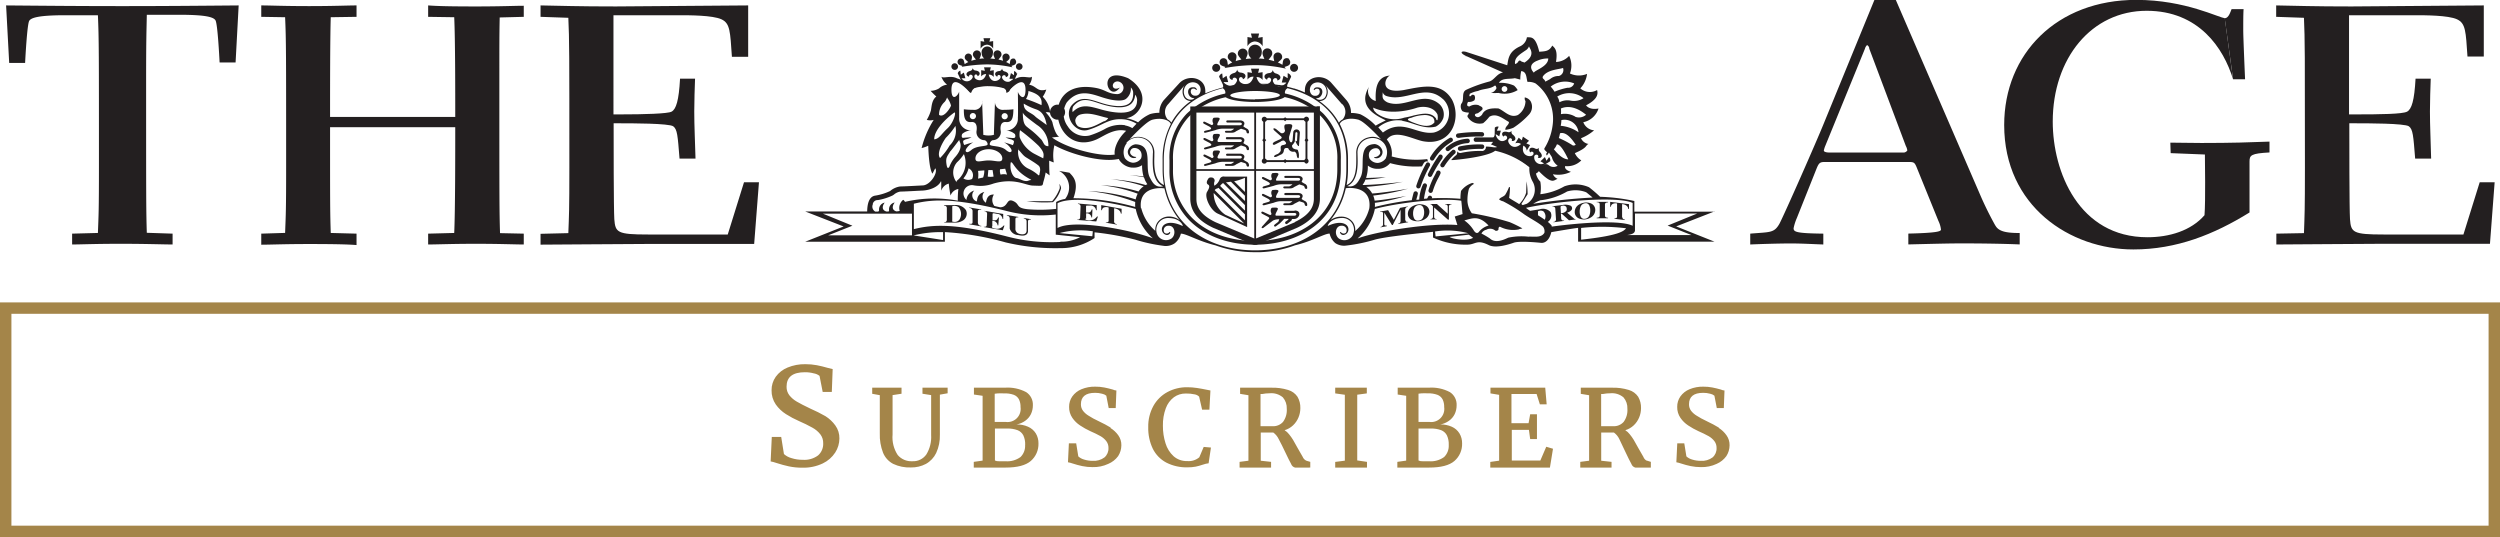
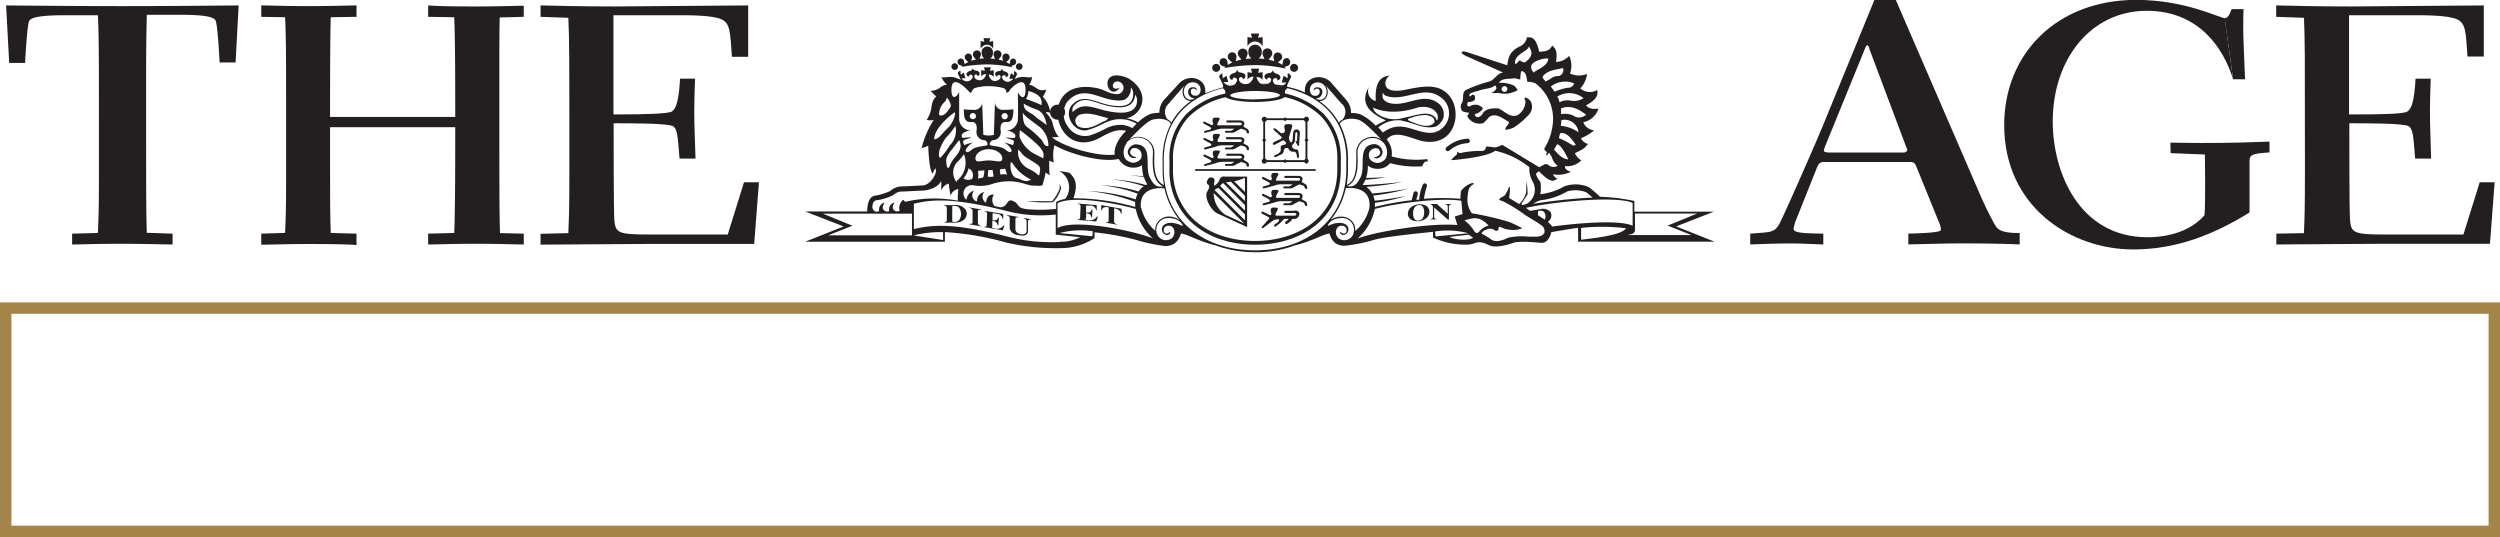
<svg xmlns="http://www.w3.org/2000/svg" id="Layer_3" data-name="Layer 3" viewBox="0 0 438.17 94.13">
  <defs>
    <style>.cls-1,.cls-4{fill:none}.cls-2,.cls-3{fill:#231f20}.cls-3{fill-rule:evenodd}.cls-4{stroke:#a48549;stroke-miterlimit:10;stroke-width:2px}.cls-5{clip-path:url(#clip-path)}.cls-6{fill:#a48549}</style>
    <clipPath id="clip-path" transform="translate(-18.03 -17.05)">
-       <path class="cls-1" d="M164.44 91.62a3.75 3.75 0 0 1 .71 2.29 4.57 4.57 0 0 1-.73 2.45 5.34 5.34 0 0 1-2.2 1.92 7.85 7.85 0 0 1-3.57.74 11 11 0 0 1-2.35-.23q-1.06-.23-2.2-.6a6.5 6.5 0 0 0-1-.27l.2-4.29h1.65l.48 3a3.2 3.2 0 0 0 1.31.71 6.32 6.32 0 0 0 2 .3 4 4 0 0 0 2.67-.77 2.67 2.67 0 0 0 .9-2.14 2.45 2.45 0 0 0-.49-1.54 4.47 4.47 0 0 0-1.41-1.19 25.07 25.07 0 0 0-2.32-1.14 16.74 16.74 0 0 1-2.31-1.23 6.34 6.34 0 0 1-1.78-1.69 4.23 4.23 0 0 1-.74-2.49 4 4 0 0 1 .73-2.36 4.77 4.77 0 0 1 2.07-1.62 7.79 7.79 0 0 1 3.13-.59 10.41 10.41 0 0 1 2 .18q.93.18 1.93.47a8.3 8.3 0 0 0 .85.21l-.15 4h-1.6l-.55-2.81a2.17 2.17 0 0 0-1-.44 5.82 5.82 0 0 0-1.57-.2q-3.21 0-3.21 2.53a2.37 2.37 0 0 0 .49 1.51 4.59 4.59 0 0 0 1.3 1.11q.81.48 2.39 1.23a27 27 0 0 1 2.65 1.33 6.23 6.23 0 0 1 1.72 1.62zm15.27-5.56l1.52.24v7a5.85 5.85 0 0 1-.84 3.4 2.82 2.82 0 0 1-2.47 1.19 3.12 3.12 0 0 1-2.55-1.09 5.66 5.66 0 0 1-.9-3.6v-6.9l1.57-.24V85h-5.14v1.07l1.33.24V93a8.63 8.63 0 0 0 .57 3.4 3.86 3.86 0 0 0 1.77 1.95 6.66 6.66 0 0 0 3.11.63 5.42 5.42 0 0 0 2.63-.62 4.32 4.32 0 0 0 1.8-1.91 7.12 7.12 0 0 0 .65-3.23v-7l1.36-.24V85h-4.41v1.07zM199.57 93a3.29 3.29 0 0 1 .47 1.77 3.91 3.91 0 0 1-1.34 3.07Q197.36 99 194.27 99h-5.57v-1l1.55-.22V86.42l-1.52-.22V85h5.41a6.92 6.92 0 0 1 3.75.78 2.59 2.59 0 0 1 1.17 2.3 3.54 3.54 0 0 1-.34 1.55 3.11 3.11 0 0 1-1 1.17 3.7 3.7 0 0 1-1.51.64 4.72 4.72 0 0 1 2 .4 3 3 0 0 1 1.36 1.16zm-7.17-2h1.89a2.3 2.3 0 0 0 2.61-2.6 2.94 2.94 0 0 0-.28-1.36 1.72 1.72 0 0 0-.9-.79A4.48 4.48 0 0 0 194 86a10.34 10.34 0 0 0-1.11 0l-.52.06V91zm5.31 4a3.57 3.57 0 0 0-.32-1.64 1.93 1.93 0 0 0-1-.91 4.83 4.83 0 0 0-1.83-.29h-2.15v5.6a1.4 1.4 0 0 0 .7.13h1.12a3.93 3.93 0 0 0 2.67-.74 2.74 2.74 0 0 0 .8-2.08zm15-3a20.82 20.82 0 0 0-2-1.07q-1.23-.58-1.85-1a3.56 3.56 0 0 1-1-.86 1.84 1.84 0 0 1-.38-1.17q0-2 2.49-2a4.53 4.53 0 0 1 1.22.16 1.68 1.68 0 0 1 .74.34l.42 2.17h1.23l.12-3.08q-.25 0-.65-.17-.77-.22-1.49-.36a8 8 0 0 0-1.57-.14 6 6 0 0 0-2.42.45 3.7 3.7 0 0 0-1.6 1.26 3.11 3.11 0 0 0-.56 1.83 3.28 3.28 0 0 0 .57 1.93 4.9 4.9 0 0 0 1.36 1.33 12.93 12.93 0 0 0 1.79 1 19.28 19.28 0 0 1 1.8.88 3.46 3.46 0 0 1 1 .87 1.89 1.89 0 0 1 .38 1.19 2.07 2.07 0 0 1-.7 1.66 3.11 3.11 0 0 1-2.07.6 4.87 4.87 0 0 1-1.52-.23 2.48 2.48 0 0 1-1-.55l-.37-2.29h-1.28l-.16 3.32a5.07 5.07 0 0 1 .8.21q.88.29 1.7.46a8.45 8.45 0 0 0 1.81.18 6.07 6.07 0 0 0 2.76-.57A4.13 4.13 0 0 0 214 97a3.54 3.54 0 0 0 .57-1.9 2.9 2.9 0 0 0-.55-1.77 4.82 4.82 0 0 0-1.36-1.27zm15.52 5.2a2.89 2.89 0 0 1-2.13.66 3.44 3.44 0 0 1-2.38-.85 5.06 5.06 0 0 1-1.41-2.26 9.86 9.86 0 0 1-.46-3.07 8.27 8.27 0 0 1 .51-3.08 4.24 4.24 0 0 1 1.42-1.93 3.47 3.47 0 0 1 2.09-.65 6.58 6.58 0 0 1 1.55.15 1.42 1.42 0 0 1 .78.4l.52 2.28H230l.18-3.36-.5-.1q-1-.21-1.86-.34a11.06 11.06 0 0 0-1.71-.13 7.17 7.17 0 0 0-3.48.85 6.15 6.15 0 0 0-2.45 2.43 7.38 7.38 0 0 0-.9 3.71 8.32 8.32 0 0 0 .8 3.79 5.55 5.55 0 0 0 2.35 2.42 7.74 7.74 0 0 0 3.74.84 7.14 7.14 0 0 0 1.41-.12 9.52 9.52 0 0 0 1.2-.33l.6-.18a2.74 2.74 0 0 1 .48-.08l.41-2.76-1.27-.11zm18.77.6l.68.2v1H245a1 1 0 0 1-.69-.66q-.37-.66-1-2T242.14 94a3 3 0 0 0-.94-1.14H239v4.94l1.81.2v1h-5.52v-1l1.55-.2V86.32l-1.46-.24V85h5.43a9.17 9.17 0 0 1 3 .4 3 3 0 0 1 1.63 1.19 3.77 3.77 0 0 1 .5 2 4.23 4.23 0 0 1-.33 1.63 4 4 0 0 1-.95 1.38 3.66 3.66 0 0 1-1.48.85 2.93 2.93 0 0 1 .78.71 8.82 8.82 0 0 1 .71 1q.32.55.79 1.41.55 1 .89 1.55a1.25 1.25 0 0 0 .65.68zm-4.1-6.8a3.46 3.46 0 0 0 .66-2.3 2.87 2.87 0 0 0-.68-2 3.09 3.09 0 0 0-2.33-.72 6.31 6.31 0 0 0-1.3.13h-.29v5.64h2.08a2.3 2.3 0 0 0 1.86-.75zm13-4.77l1.69-.23v-1h-5.54v1l1.69.24v11.55l-1.69.22v1h5.57V98l-1.71-.25v-11.5zM273.82 93a3.29 3.29 0 0 1 .47 1.77 3.91 3.91 0 0 1-1.34 3.07Q271.61 99 268.51 99h-5.57v-1l1.55-.22V86.42L263 86.2V85h5.41a6.92 6.92 0 0 1 3.75.78 2.59 2.59 0 0 1 1.17 2.3 3.54 3.54 0 0 1-.34 1.55 3.1 3.1 0 0 1-1 1.17 3.7 3.7 0 0 1-1.51.64 4.72 4.72 0 0 1 2 .4 3 3 0 0 1 1.34 1.16zm-7.17-2h1.89a2.3 2.3 0 0 0 2.61-2.6 2.94 2.94 0 0 0-.28-1.36 1.72 1.72 0 0 0-.9-.79 4.48 4.48 0 0 0-1.69-.26 10.34 10.34 0 0 0-1.11 0l-.52.06V91zm5.3 4a3.57 3.57 0 0 0-.32-1.64 1.93 1.93 0 0 0-1-.91 4.83 4.83 0 0 0-1.83-.29h-2.15v5.6a1.4 1.4 0 0 0 .7.13h1.12a3.93 3.93 0 0 0 2.67-.74 2.74 2.74 0 0 0 .81-2.08zM288 97.77h-5v-5.38h3l.22 1.61h1.19v-4.34h-1.19l-.28 1.56h-3v-5.11h4.41l.57 1.81h1.19l-.25-2.92h-9.6v1l1.52.25v11.54l-1.55.22v1h10.45l.54-3.31-1.18-.35zm18.64 0l.73.23v1h-2.73a1 1 0 0 1-.69-.66q-.37-.66-1-2T301.84 94a3 3 0 0 0-.94-1.14h-2.23v4.94l1.81.2v1H295v-1l1.55-.2V86.32l-1.46-.24V85h5.43a9.17 9.17 0 0 1 3 .4 3 3 0 0 1 1.63 1.19 3.77 3.77 0 0 1 .5 2 4.23 4.23 0 0 1-.33 1.63 4 4 0 0 1-.95 1.38 3.66 3.66 0 0 1-1.48.85 2.93 2.93 0 0 1 .78.71 8.82 8.82 0 0 1 .71 1q.32.55.79 1.41.55 1 .89 1.55a1.25 1.25 0 0 0 .59.68zM302.6 91a3.46 3.46 0 0 0 .66-2.3 2.87 2.87 0 0 0-.68-2 3.09 3.09 0 0 0-2.33-.72 6.31 6.31 0 0 0-1.3.13h-.29v5.64h2.08a2.3 2.3 0 0 0 1.86-.75zm16.69 1a20.88 20.88 0 0 0-2-1.07q-1.22-.58-1.85-1a3.56 3.56 0 0 1-1-.86 1.84 1.84 0 0 1-.38-1.17q0-2 2.49-2a4.53 4.53 0 0 1 1.22.16 1.67 1.67 0 0 1 .74.34l.42 2.17h1.23l.12-3.08q-.25 0-.65-.17-.77-.22-1.49-.36a8 8 0 0 0-1.57-.14 6 6 0 0 0-2.42.45 3.7 3.7 0 0 0-1.6 1.26 3.1 3.1 0 0 0-.56 1.83 3.28 3.28 0 0 0 .57 1.93 4.9 4.9 0 0 0 1.36 1.33 12.93 12.93 0 0 0 1.79 1 19.3 19.3 0 0 1 1.8.88 3.46 3.46 0 0 1 1 .87 1.9 1.9 0 0 1 .38 1.19 2.07 2.07 0 0 1-.7 1.66 3.1 3.1 0 0 1-2.07.6 4.87 4.87 0 0 1-1.52-.23 2.48 2.48 0 0 1-1-.55l-.37-2.29H312l-.16 3.32a5.06 5.06 0 0 1 .8.21q.88.29 1.7.46a8.46 8.46 0 0 0 1.81.18 6.07 6.07 0 0 0 2.76-.57A4.13 4.13 0 0 0 320.6 97a3.54 3.54 0 0 0 .57-1.9 2.9 2.9 0 0 0-.55-1.77 4.82 4.82 0 0 0-1.33-1.27z" />
-     </clipPath>
+       </clipPath>
  </defs>
  <title>AGE_Subscriber_Logo_Gold</title>
  <path class="cls-2" d="M256.85 9.84h-.01m.02 0l.31.11-.31-.14zm-32.02 7.11a13.27 13.27 0 0 1 6.7 3.44 10.48 10.48 0 0 1 2.85 7.64v1.63c0 8.69-7.23 12.57-14.4 12.57-4.58 0-8.54-1.47-11.15-4.13a11.78 11.78 0 0 1-3.25-8.44v-1.63a10.5 10.5 0 0 1 2.85-7.64 13.39 13.39 0 0 1 6.83-3.44l-.13-.63a14 14 0 0 0-7.17 3.63 11.11 11.11 0 0 0-3 8.09v1.63a12.38 12.38 0 0 0 3.43 8.89c2.73 2.79 6.85 4.33 11.6 4.33 7.49 0 15-4.09 15-13.21v-1.65a11.11 11.11 0 0 0-3.03-8.08 14 14 0 0 0-7-3.62l-.14.63zm1.96-4.36a.7.7 0 1 0-.69-.7.69.69 0 0 0 .69.7zm-.83-2.24a.7.7 0 0 0-1 .11 1.54 1.54 0 0 0-.12.35l-.08.55a5.3 5.3 0 0 0-.8-.41l.45-.39a1.68 1.68 0 0 0 .26-.32.8.8 0 0 0-.46-1 .77.77 0 0 0-1 .52 1.57 1.57 0 0 0 0 .42l.12.55a9.63 9.63 0 0 0-1-.26l.4-.51a1.56 1.56 0 0 0 .22-.4.86.86 0 1 0-1.69-.26 1.8 1.8 0 0 0 .09.45l.24.59a9.76 9.76 0 0 0-1-.09 1.3 1.3 0 0 0 .54-1.05 1.18 1.18 0 1 0-2.33 0 1.3 1.3 0 0 0 .53 1.05 9 9 0 0 0-1 .1l.24-.6a1.57 1.57 0 0 0 .09-.45.86.86 0 0 0-1-.77.88.88 0 0 0-.71 1 1.7 1.7 0 0 0 .21.4l.41.51a8.1 8.1 0 0 0-1 .27l.12-.56a1.57 1.57 0 0 0 0-.42.77.77 0 0 0-1-.52.79.79 0 0 0-.47 1 1.38 1.38 0 0 0 .25.32l.49.42a4.53 4.53 0 0 0-.76.43l-.09-.56a1.44 1.44 0 0 0-.13-.35.7.7 0 0 0-1-.11.73.73 0 0 0-.06 1 1.41 1.41 0 0 0 .32.19l.53.19a1.66 1.66 0 0 0-.16.19 32.06 32.06 0 0 1 5.37-.52 25.37 25.37 0 0 1 5.37.62 2.38 2.38 0 0 0-.23-.29l.52-.18a1.42 1.42 0 0 0 .32-.19.73.73 0 0 0-.07-1zm-12.8 2.24a.7.7 0 1 1 .69-.7.69.69 0 0 1-.69.7z" />
  <path class="cls-2" d="M219.97 7.27a1.61 1.61 0 0 1 1.33.85V6.49l-.79.13.17-.74h-1.43l.18.74-.79-.13v1.62a1.6 1.6 0 0 1 1.32-.85zm0 10.16c-2.4 0-4.34-.32-4.34-.71s1.96-.77 4.34-.77 4.35.33 4.35.73-1.95.71-4.35.71zm6.32-4a.83.83 0 0 0-.6-.6v.88l-.72-.43-.32 1.18h.81c-.16.37-1.64 1.32-2.29-.07a.45.45 0 0 1 .4-.7.33.33 0 0 1 .3.41c.7-.12.84-.92-.23-1.22a.71.71 0 0 1-.55-.65.64.64 0 0 1-.59.57c-1.11.11-1.08.93-.4 1.17a.33.33 0 0 1 .34-.37c.18 0 .53.28.23.74s-1.85 1.15-2.45-.82a1.12 1.12 0 0 1 1.07.51v-1.38l-.78.12.18-.74h-1.43l.18.74-.79-.12v1.3a1.14 1.14 0 0 1 1.06-.51c-.61 2-2.2 1.24-2.45.82s0-.78.23-.74a.33.33 0 0 1 .34.37c.66-.24.7-1.07-.41-1.17a.64.64 0 0 1-.59-.57.71.71 0 0 1-.55.65c-1.08.3-.93 1.1-.24 1.22a.33.33 0 0 1 .3-.41.45.45 0 0 1 .4.7c-.65 1.39-2.13.44-2.29.07h.81l-.29-1.1-.66.45-.09-.85a.77.77 0 0 0-.55.57l.56 1.16a1.14 1.14 0 0 1 .11.87.89.89 0 0 1 .29 1.24c0 .64 2.39 1.15 5.35 1.15 3 0 5.36-.52 5.36-1.15a.89.89 0 0 1 .29-1.24 1.13 1.13 0 0 1 .11-.87l.56-1.16zm-47.67-1.18a.58.58 0 1 0-.56-.58.57.57 0 0 0 .56.58zm-.65-1.86a.58.58 0 0 0-.83.09 1.13 1.13 0 0 0-.1.29l-.07.46a4 4 0 0 0-.63-.36l.37-.32a1.31 1.31 0 0 0 .21-.27.67.67 0 0 0-.39-.86.64.64 0 0 0-.82.43 1 1 0 0 0 0 .34l.09.46c-.25-.08-.52-.15-.8-.22l.34-.42a1.21 1.21 0 0 0 .18-.33.72.72 0 0 0-.59-.85.71.71 0 0 0-.81.64 1.4 1.4 0 0 0 .08.37l.19.49c-.27 0-.55-.07-.83-.08a1.05 1.05 0 0 0 .45-.86 1 1 0 1 0-1.94 0 1.06 1.06 0 0 0 .45.86c-.3 0-.58 0-.85.09l.19-.49a1.23 1.23 0 0 0 .07-.37.71.71 0 0 0-.81-.64.72.72 0 0 0-.59.85 1.46 1.46 0 0 0 .18.33l.34.42a6.46 6.46 0 0 0-.81.22l.1-.47a1.24 1.24 0 0 0 0-.34.64.64 0 0 0-.82-.43.66.66 0 0 0-.39.86 1.22 1.22 0 0 0 .21.27l.37.33a4.08 4.08 0 0 0-.63.36l-.11-.46a1.34 1.34 0 0 0-.1-.29.58.58 0 0 0-.84-.09.6.6 0 0 0-.05.85 1 1 0 0 0 .26.16l.44.15a1.5 1.5 0 0 0-.13.16 26.73 26.73 0 0 1 4.45-.43 21.26 21.26 0 0 1 4.45.51 2.16 2.16 0 0 0-.19-.24l.43-.15a.94.94 0 0 0 .26-.16.6.6 0 0 0-.06-.85zm-10.63 1.86a.58.58 0 1 1 .57-.58.57.57 0 0 1-.57.58z" />
  <path class="cls-2" d="M172.97 7.83a1.33 1.33 0 0 1 1.1.7V7.2l-.66.11.15-.61h-1.19l.15.61-.65-.11v1.34a1.33 1.33 0 0 1 1.1-.7zm5.26 5.12a.68.68 0 0 0-.5-.49v.73l-.54-.38-.27 1h.67a1.09 1.09 0 0 1-1.9-.05.37.37 0 0 1 .33-.58.27.27 0 0 1 .25.34c.58-.1.7-.76-.19-1a.57.57 0 0 1-.45-.54.53.53 0 0 1-.49.47c-.92.09-.89.78-.33 1a.26.26 0 0 1 .28-.31c.15 0 .44.23.19.62s-1.53 1-2-.68a1 1 0 0 1 .89.42v-1.2l-.66.11.15-.61h-1.19l.15.61-.65-.11v1.11a1 1 0 0 1 .88-.42c-.5 1.64-1.82 1-2 .68s0-.65.19-.62a.27.27 0 0 1 .28.31c.55-.2.58-.89-.34-1a.52.52 0 0 1-.49-.47.57.57 0 0 1-.45.54c-.89.25-.78.91-.19 1a.28.28 0 0 1 .25-.34.37.37 0 0 1 .33.58 1.09 1.09 0 0 1-1.9.05h.67l-.27-1-.54.38-.07-.72a.65.65 0 0 0-.46.48l.47 1a.92.92 0 0 1 .09.71 12.13 12.13 0 0 1 1.14 1 1.36 1.36 0 0 0 .68.67c.38-1.34 2-1.16 3-1.16h.93c1.31 0 2.27.27 2.22 1.16.71-.16.54-.58.84-.81s.18-.63.54-.87a.92.92 0 0 1 .09-.71l.47-1zm1.74 22.32a23.06 23.06 0 0 0 4.59.16 5.44 5.44 0 0 0 1.41-2.43 1.47 1.47 0 0 0-.31-.78 2.41 2.41 0 0 1 .08.78 7.13 7.13 0 0 1-1.33 2.26h-4.44zm-13.08 3.33c0 .25 0 .28.26.28a1 1 0 0 0 1.12-.59 1.9 1.9 0 0 0-.22-1.94 1.11 1.11 0 0 0-.89-.25c-.25 0-.26 0-.26.28v2.22zm.41-2.65a2.11 2.11 0 0 1 2 .88 1.42 1.42 0 0 1-.57 1.84 2.53 2.53 0 0 1-1.28.35h-2v-.07a.42.42 0 0 0 .5-.38v-2.14a.42.42 0 0 0-.5-.38v-.1h1.88zm4.11 3.16a.53.53 0 0 0 .57.47v.1l-2.09-.37v-.1c.39.07.57 0 .57-.27v-2a.54.54 0 0 0-.57-.48v-.1l2.08.34v.09c-.39-.07-.57 0-.58.27v2zm23.84-.28a.5.5 0 0 0 .49.45v.09l-1.92-.34v-.08c.31.06.49-.05.49-.27v-2.31a1.27 1.27 0 0 0-.86 0 .57.57 0 0 0-.31.47h-.13v-.89l3.57.64v.85h-.13a.89.89 0 0 0-.31-.58 1.56 1.56 0 0 0-.87-.35v2.3zm-15.07 1.61c0 .81-.7 1-1.71.76a1.61 1.61 0 0 1-1.5-1.15v-1.8a.51.51 0 0 0-.5-.47v-.1l2 .34v.09c-.32-.06-.5.06-.5.29v1.64a.86.86 0 0 0 .56.9c.41.17 1.4.32 1.4-.56v-1.61a.5.5 0 0 0-.49-.47v-.1l1.22.21v.1c-.32-.06-.49.06-.49.3v1.63zm-6.32-.79c0 .22 0 .28.32.34a1.47 1.47 0 0 0 1.72-.46h.15l-.29.83-3.32-.56v-.06c.3.05.48-.06.49-.28l.08-2a.46.46 0 0 0-.46-.44v-.07l3.28.55v.88h-.11a1 1 0 0 0-1-.9l-.5-.1c-.21 0-.25 0-.26.21v1c.67.08.78 0 1-.48h.12l-.11 1.39h-.12a.89.89 0 0 0-.93-.8v1zm16.37-1.4c0 .22 0 .28.32.32a1.56 1.56 0 0 0 1.72-.62h.16l-.29.86-3.32-.26v-.07a.38.38 0 0 0 .49-.32l.08-2a.41.41 0 0 0-.46-.4v-.09l3.29.28v.89h-.12a.94.94 0 0 0-1-.81h-.5c-.21 0-.25 0-.25.23v1c.67 0 .78 0 1-.56h.12l-.06 1.41h-.12a.8.8 0 0 0-.93-.71v1zm78.08-1.24l.27.17a.29.29 0 0 0-.27-.17zm-14.54 1.48l-2.41-2.13v1.68a.36.36 0 0 0 .43.34v.07h-1.08v-.08a.37.37 0 0 0 .44-.34v-1.86l-.18-.22a.37.37 0 0 0-.28-.15v-.05h1.15l1.9 1.71v-1.29a.36.36 0 0 0-.43-.33v-.09h1.08v.09a.36.36 0 0 0-.44.33v2.32h-.18zm-4.8.09a1 1 0 0 0 .5-.57 2.13 2.13 0 0 0 .14-.8 2 2 0 0 0-.14-.78.75.75 0 0 0-.5-.48 1 1 0 0 0-.33 0 1 1 0 0 0-.83.65 2.15 2.15 0 0 0-.14.81 1.93 1.93 0 0 0 .14.78.75.75 0 0 0 .49.47.87.87 0 0 0 .34 0 1 1 0 0 0 .33-.09zm.78-.17a2.64 2.64 0 0 1-1.11.37 2.53 2.53 0 0 1-1.11-.17 1.23 1.23 0 0 1-.78-1.15 1.52 1.52 0 0 1 .78-1.29 2.78 2.78 0 0 1 1.11-.36 2.47 2.47 0 0 1 1.11.16 1.23 1.23 0 0 1 .78 1.15 1.5 1.5 0 0 1-.78 1.28z" />
-   <path class="cls-2" d="M246.35 38.61c0 .22.16.32.45.27v.07l-1.76.32v-.07a.45.45 0 0 0 .44-.43v-2l-1.38 2.67h-.13l-1.35-2.18v2c0 .22.16.32.44.27v.12l-1.09.2v-.08a.46.46 0 0 0 .43-.43v-1.9c0-.3-.15-.33-.5-.27v-.09l1.39-.25 1 1.7 1.09-2.1 1.36-.25v.08a.46.46 0 0 0-.45.43v1.91zm34.95-.81c0 .22.17.36.54.36v.09h-2v-.09c.36 0 .54-.14.54-.36v-2c0-.22-.17-.36-.54-.36v-.06h2v.09c-.36 0-.54.14-.54.36v2zm-7.73-.45a1.14 1.14 0 0 0 1-.45.87.87 0 0 0-.07-.66.73.73 0 0 0-.76-.16.24.24 0 0 0-.23.2l.07 1.07zm.16.11h-.15l.05.88a.37.37 0 0 0 .5.29v.09l-1.86.24v-.07a.43.43 0 0 0 .45-.41l-.13-1.95a.37.37 0 0 0-.49-.3v-.08l1.8-.23a2.43 2.43 0 0 1 1.35.12.51.51 0 0 1 .19.76 1.43 1.43 0 0 1-.78.47l1.17 1a.29.29 0 0 0 .3.11v.09l-1.14.14-1.27-1.16zm4.39.79a1 1 0 0 0 .47-.56 2.27 2.27 0 0 0 .13-.81 2.07 2.07 0 0 0-.13-.78.75.75 0 0 0-.47-.47.7.7 0 0 0-.32 0 .87.87 0 0 0-.32.09.94.94 0 0 0-.47.56 2.14 2.14 0 0 0-.14.81 2 2 0 0 0 .14.78.73.73 0 0 0 .47.47.79.79 0 0 0 .32 0 .93.93 0 0 0 .32-.09zm.74-.16a2.52 2.52 0 0 1-1.06.37 2.33 2.33 0 0 1-1.06-.17 1.22 1.22 0 0 1-.74-1.14 1.52 1.52 0 0 1 .74-1.29 2.55 2.55 0 0 1 1.06-.36 2.23 2.23 0 0 1 1.06.16 1.23 1.23 0 0 1 .74 1.15 1.52 1.52 0 0 1-.74 1.28zm5.48-.02a.44.44 0 0 0 .45.41v.09l-1.82-.22v-.09c.28 0 .45-.08.45-.3v-2.3a1.14 1.14 0 0 0-.8.1.64.64 0 0 0-.29.48h-.12v-.86l3.3.4v.85h-.12a.84.84 0 0 0-.29-.56 1.3 1.3 0 0 0-.8-.29v2.29zm-22.72-13.86a.81.81 0 0 1-.33 1.08 27.39 27.39 0 0 1 4.26 2.19 28.07 28.07 0 0 1 3.89 2.83.78.78 0 0 1 .78-.81 1 1 0 0 1 .47-.61l1-.62a.77.77 0 0 0-.19-.74l-.44.65-.29-.65-.78.74.63.37a1.18 1.18 0 0 1-1.72-1.12.39.39 0 0 1 .62-.34.3.3 0 0 1 0 .45c.59.23 1.05-.31.37-1a.63.63 0 0 1-.12-.75.55.55 0 0 1-.71.15c-.9-.43-1.24.21-.84.71a.28.28 0 0 1 .42-.11c.16.05.28.45-.15.67s-1.93 0-1.5-1.77a1 1 0 0 1 .59.89l.6-1-.66-.28.47-.47-1.07-.72-.2.64-.54-.46-.6 1a1 1 0 0 1 1 .11c-1.35 1.22-2.24-.09-2.24-.53s.38-.57.5-.45a.29.29 0 0 1 .1.44c.62.13 1-.49.22-1.09a.58.58 0 0 1-.2-.71.61.61 0 0 1-.71.24c-1-.28-1.21.4-.73.82a.29.29 0 0 1 .41-.17.4.4 0 0 1 0 .72c-1.13.76-1.82-.66-1.77-1l.61.39.28-1h-.7l.32-.69a.67.67 0 0 0-.68.17l-.02 1.11a1 1 0 0 1-.31.72zm-12.65 8.55a21.31 21.31 0 0 1 1.63-3.69.4.4 0 0 0-.12-.54.37.37 0 0 0-.53.12 21.77 21.77 0 0 0-1.7 3.85.383.383 0 1 0 .72.26zm2.37-4.81a8.92 8.92 0 0 1 3.08-3.08.39.39 0 0 0 .19-.52.38.38 0 0 0-.5-.19 9.52 9.52 0 0 0-3.44 3.41.4.4 0 0 0 .15.53.38.38 0 0 0 .52-.15zm4.33-3.78a23.85 23.85 0 0 1 4.06-.23.39.39 0 0 0 0-.78 24.94 24.94 0 0 0-4.2.23.39.39 0 0 0-.34.43.39.39 0 0 0 .43.34zm-3.51 3.04v.07a21.08 21.08 0 0 0-1.88 3.21.39.39 0 0 0 .22.5.38.38 0 0 0 .49-.22 20.71 20.71 0 0 1 1.8-3v-.07a.4.4 0 0 0-.1-.55.38.38 0 0 0-.53.1z" />
  <path class="cls-2" d="M253.97 26.42l.23-.17a5.32 5.32 0 0 1 3.07-1.16.39.39 0 0 0 .34-.43.38.38 0 0 0-.42-.35 6.12 6.12 0 0 0-3.43 1.31l-.22.16a.39.39 0 0 0-.1.54.38.38 0 0 0 .54.1z" />
-   <path class="cls-2" d="M256.03 26.43a16.14 16.14 0 0 1 3.7-.33.38.38 0 0 0 .41-.35.38.38 0 0 0-.34-.43 16.09 16.09 0 0 0-4 .35.4.4 0 0 0-.27.48.39.39 0 0 0 .47.27zm-1.55-.06a10.13 10.13 0 0 0-2 2.39.4.4 0 0 0 .17.53.38.38 0 0 0 .51-.17 10.21 10.21 0 0 1 1.81-2.17.39.39 0 0 0 .09-.54.36.36 0 0 0-.53-.09zm-2.73 3.76a6.1 6.1 0 0 1-.32.66 13.22 13.22 0 0 0-1.05 2.52.4.4 0 0 0 .25.49.39.39 0 0 0 .48-.26 12.39 12.39 0 0 1 1-2.38 7.13 7.13 0 0 0 .36-.75.4.4 0 0 0-.23-.5.38.38 0 0 0-.49.23zm-.78 4.7a.39.39 0 0 0-.22-.51.38.38 0 0 0-.49.23c-.05.13-.12.27-.2.44l.92-.16zm7.71-9.96h3.06a.38.38 0 0 0 .38-.39.39.39 0 0 0-.38-.4h-3.06a.39.39 0 0 0-.39.4.39.39 0 0 0 .39.39zm-31.71 14.08l-7 2.91-6.92-2.91c-3-1.44-3.36-3-3.36-4.12v-15.1h20.59V34.8c0 1.08-.35 2.69-3.35 4.12zm3.89-20.29h-22.24V34.8c0 2.17 1.3 3.84 4 5.12l7.14 3h.44l7.14-3c2.68-1.28 4-3 4-5.12V18.63h-.53z" />
-   <path class="cls-2" d="M219.83 19.51V42.4h.32V19.51h-.32z" />
  <path class="cls-2" d="M209.48 29.95h21.12v-.31h-21.12v.31zm12.25-1.72v-7.34l-.16.16h7.4l-.16-.16v7.34l.16-.16h-7.4l.16.16zm7.42 0v-7.5h-7.74v7.67h7.74v-.17z" />
  <path class="cls-2" d="M221.58 21.36a.45.45 0 1 0-.43-.44.44.44 0 0 0 .43.44zm0 7.32a.45.45 0 1 0-.43-.44.44.44 0 0 0 .43.44zm7.39 0a.45.45 0 0 0 0-.89.45.45 0 0 0 0 .89zm0-7.33a.45.45 0 0 0 0-.9.45.45 0 0 0 0 .9zm-3.38-.46l-.35-.36-.36.36.36.36.35-.36zm0 7.34l-.35-.36-.36.36.36.37.35-.37zm-3.66-3.67l-.36-.36-.35.36.35.37.36-.37zm7.41 0l-.35-.36-.35.36.35.37.35-.37zm-3.63 1.39c-.33 0-.56-.1-.69.4a.84.84 0 0 1-.6.78l-.68.33c-.4.16-.72-.05-.08-.37a1.21 1.21 0 0 0 .81-.67c.07-.38-.22-.9.4-1s.73-.32.18-.78a.77.77 0 0 0-.62.2l-1 .51c-.31.15-.64-.22.08-.56l.88-.4c.36-.22.31-.36 0-.59l-1-.89c-.4-.36-.16-.61.33-.24l.77.64a.52.52 0 0 0 .73-.42c-.08-.34-.31-1.12.25-1.11.31 0 1.18-.18 1 .44l-.52 1.7c-.13.82.44 1.48.6.64l.13-1.47a.59.59 0 0 1 1.15.17l-.15 2.16c0 .45-.31 0-.51-.39-.23-.53 0-.37.15-.24l.08-1.44a.18.18 0 1 0-.36 0l-.1 1.45a2.29 2.29 0 0 1-.47.66.53.53 0 0 0 .38.63c.33.19.63 0 .67.38a2.16 2.16 0 0 1 .1 1.2c-.18.18-.29-.12-.35-.46a.7.7 0 0 0-.39-.64.91.91 0 0 1-1.09-.58zm-12.2-4h3.82c.43 0 .45-.47 0-.47h-2.21a.19.19 0 1 1 0-.38h2.23c.43 0 1 .29.64.89-.08.13-.08.2.1.28a2.4 2.4 0 0 0 .45.27.69.69 0 0 1 .37.63c0 .31-.34.28-.44 0a.43.43 0 0 0-.29-.4l-.67-.21-.86.44a1.08 1.08 0 0 1-.71.26h-1c-.33 0-.33-.34 0-.34h.79a1.26 1.26 0 0 0 .57-.37h-2.05a3.77 3.77 0 0 0-1.27.27l-1.64.43c-.35.1-.47-.22-.09-.34l.72-.16c.45-.14.39-.36-.16-.64l-.76-.4c-.31-.14-.17-.52.17-.34l1 .48a.25.25 0 0 0 .37-.33c-.16-.37-.05-.89.23-.89s1.21-.16.88.4c-.11.24-.61.93-.17.95zm0 2.94h3.82c.43 0 .45-.48 0-.48h-2.21a.2.2 0 1 1 0-.38h2.23c.43 0 1 .29.64.89-.08.14-.08.2.1.28a3.19 3.19 0 0 0 .45.26.7.7 0 0 1 .37.64c0 .31-.34.29-.44 0a.44.44 0 0 0-.29-.4l-.67-.21-.86.44a1.11 1.11 0 0 1-.71.26h-1c-.33 0-.33-.35 0-.35h.79a1.24 1.24 0 0 0 .57-.37h-2.05a3.68 3.68 0 0 0-1.27.27l-1.64.43c-.35.09-.47-.22-.09-.34l.76-.22c.45-.14.39-.36-.16-.64l-.76-.4c-.31-.13-.17-.51.17-.34l1 .48a.26.26 0 0 0 .37-.34c-.16-.36-.05-.89.23-.89s1.21-.16.88.4c-.11.25-.61.94-.17 1zm0 2.9h3.82c.43 0 .45-.48 0-.48h-2.21c-.32 0-.3-.38 0-.38h2.23c.43 0 1 .29.64.88-.08.14-.08.2.1.28a2.63 2.63 0 0 0 .45.27.68.68 0 0 1 .37.63c0 .31-.34.29-.44 0a.44.44 0 0 0-.29-.4l-.67-.21-.86.43a1.08 1.08 0 0 1-.71.26h-1c-.33 0-.33-.34 0-.34h.79a1.26 1.26 0 0 0 .57-.37h-2.05a3.78 3.78 0 0 0-1.27.28l-1.64.42c-.35.1-.47-.22-.09-.33l.76-.22c.45-.14.39-.35-.16-.64l-.76-.4c-.31-.14-.17-.52.17-.34l1 .48a.25.25 0 0 0 .37-.34c-.16-.36-.05-.88.23-.88s1.21-.16.88.4c-.11.24-.61.93-.17.95zm10.21 3.88h3.82c.43 0 .45-.48 0-.48h-2.21c-.33 0-.31-.37 0-.37h2.23c.43 0 1 .28.64.88-.08.14-.08.2.1.28a2.49 2.49 0 0 0 .45.26.69.69 0 0 1 .36.64c.05.31-.34.29-.43.05a.45.45 0 0 0-.29-.4l-.67-.21-.86.44a1.11 1.11 0 0 1-.7.26h-1c-.32 0-.33-.35 0-.35h.79a1.28 1.28 0 0 0 .57-.37h-2a3.73 3.73 0 0 0-1.27.27l-1.64.43c-.35.1-.47-.22-.1-.34l.76-.22c.45-.13.39-.36-.16-.64l-.76-.39c-.31-.14-.17-.52.17-.34l1 .48a.26.26 0 0 0 .37-.34c-.16-.36-.06-.88.23-.88s1.21-.16.88.4c-.11.24-.61.93-.18.95zm0 3.01h3.82c.43 0 .45-.48 0-.48h-2.21c-.33 0-.31-.38 0-.38h2.23c.43 0 1 .29.64.89-.08.13-.08.2.1.28a2.57 2.57 0 0 0 .45.26.68.68 0 0 1 .36.63c.05.31-.34.29-.43 0a.45.45 0 0 0-.29-.4l-.67-.21-.86.44a1.08 1.08 0 0 1-.7.26h-1c-.32 0-.33-.34 0-.34h.79a1.35 1.35 0 0 0 .57-.37h-2a3.61 3.61 0 0 0-1.27.27l-1.64.43c-.35.1-.47-.22-.1-.34l.76-.22c.45-.14.39-.36-.16-.64l-.76-.39c-.31-.14-.17-.52.17-.34l1 .48a.25.25 0 0 0 .37-.33c-.16-.37-.06-.89.23-.89s1.21-.15.88.4c-.11.24-.61.94-.18 1zm3.18 2.27h-1.56c-.31 0-.33.38 0 .38h1.53c.45 0 .44.47 0 .47h-3.15c-.43 0 .07-.71.18-1 .33-.55-.59-.4-.88-.4s-.39.52-.23.88-.1.48-.37.33l-1-.47c-.35-.18-.49.2-.17.34l.76.4c.55.28.58.33.16.75l-.77.86c-.4.39-.32.57 0 .47l1.71-1.3a2.16 2.16 0 0 1 1.11-.22l-.17.43-.55.42c-.11.08-.26.25-.18.35a.24.24 0 0 0 .34 0l.65-.49s.57-.55.77-.79h.77l-.09.17-.45.33a.24.24 0 0 0 0 .34.24.24 0 0 0 .34 0l.64-.49a.24.24 0 0 0 .1-.19l.08-.14h.36c.94 0 1.43-1.49.08-1.49zM389.92 3.19c.7 0 1-1.12 1.21-1.59h2.1c-.06.83-.06 2.24-.06 3.73 0 1.19.26 7.13.32 8.56h-2.1M45.79 40.95l4.18-.13c.12-3.15.18-3.92.18-11.53 0-20.09 0-22.28-.18-26.27l-4.18-.07v-2c1.54 0 4 .12 8.38.12s6.8-.12 8.32-.12v2l-4.52.07c-.12 3.75-.12 13.14-.12 17.47h21.94c0-4.34 0-13.73-.18-17.47l-4.57-.07v-2c1.54.12 4 .18 8.38.18s6.83-.12 8.38-.12v1.94l-4.22.11c-.06 3.21-.06 4-.06 11.53 0 20.09 0 22.35.12 26.27l4.16.09v1.9c-1.55 0-4-.12-8.38-.12s-6.84.12-8.38.12v-1.9l4.57-.12c.18-3.74.18-14.08.18-18.54H57.85c0 13.31 0 14.8.12 18.54l4.52.12v2c-1.49-.12-3.92-.18-8.32-.18s-6.84.12-8.38.12v-1.94zM25.73 2.64c-.06 3.21-.12 4.16-.12 11.95 0 20.09 0 22.29.12 26.21l4.52.15v1.9c-1.55 0-4.47-.12-9.11-.12s-7 .12-8.5.12v-1.9l4.52-.12c.12-3.15.18-3.92.18-11.53 0-20.21 0-22.4-.18-26.63h-5.69c-4.93 0-6.06.48-6.36 1-.35.71-.65 6.18-.71 7.36H1.61L1.07.95c6.66.06 13 .12 20.09.12h.58c7.08 0 13.43-.06 20.09-.12l-.54 10h-2.8c-.06-1.18-.35-6.65-.71-7.36-.29-.54-1.43-1-6.35-1h-5.7" />
  <path class="cls-2" d="M391.38 13.89c-1.66-5.46-6-12-15.14-12-9.66 0-16.46 8.32-16.46 19.43 0 8.79 4.58 20.26 16.6 20.26 3.81 0 7.63-1.13 10-3.86.2-2.61.07-9.34.07-10.64l-6-.24-.06-1.84c1.59 0 3.37.06 5.47.06 5.34 0 8.47-.11 11.91-.24v1.9c-3.24.18-3.5.48-3.5 1.6v8.92c-6.23 3.86-12.79 6.48-20.36 6.48-11.07 0-22.64-7.55-22.64-21.81 0-12.48 9.21-21.93 23.15-21.93 8.64 0 14.56 3.19 15.51 3.19" />
  <path class="cls-3" d="M130.4 31.95l-2.85 9.15h-14c-5.35 0-5.7-.35-5.88-2.67-.12-1.9-.12-13.79-.12-16.82h1.18c1.84 0 8.56 0 9.27.53s.78 1.61 1.1 5.66h2.8c-.08-3.18-.22-5.62-.22-8.28 0-2 .08-3.88.14-5.73h-2.63c-.21 3.82-.68 5.35-1.49 5.78-.66.36-4.76.48-9 .48h-1.18V2.67h11.61c1.67 0 5.77 0 7.31.71s1.53 2.14 1.84 6.57h2.85v-9c-2.62 0-20.35.18-23.2.18-6.54 0-9.8-.12-13.19-.18v2l4.87.17c.18 3.93.18 6.13.18 26.21 0 7.61-.06 8.38-.18 11.53l-4.87.12v1.9c2.79 0 14.56-.12 18.24-.12h19.2l.84-10.81h-2.62zm304.21 0l-2.85 9.15h-14c-5.35 0-5.71-.35-5.88-2.67-.12-1.9-.12-13.79-.12-16.82h1.17c1.85 0 8.56 0 9.27.53s.78 1.61 1.1 5.66h2.8c-.07-3.18-.21-5.62-.21-8.28 0-2 .08-3.88.14-5.73h-2.66c-.21 3.82-.68 5.35-1.49 5.78s-4.76.48-9 .48h-1.17V2.67h11.61c1.67 0 5.77 0 7.31.71s1.54 2.14 1.84 6.53h2.86V.95c-2.62 0-20.35.18-23.2.18-6.54 0-9.81-.12-13.19-.18v2l4.87.17c.17 3.93.17 6.13.17 26.21 0 7.61-.06 8.38-.17 11.53l-4.84.09v1.9c2.79 0 14.56-.12 18.24-.12h19.2l.82-10.78h-2.62z" />
  <path class="cls-2" d="M349.71 39.52a58.68 58.68 0 0 1-2.61-5.28L332.28 0h-3.76l-8.84 21.57c-1.2 3-7.06 16.29-7.81 17.66-.94 1.64-1.62 1.42-5.11 1.72v1.9c1.27-.06 4.85-.18 7.08-.18 2 0 3.94.12 5.73.18v-1.9c-4.77-.06-5.21-.3-5.21-.95a8.93 8.93 0 0 1 .57-1.79l3.49-8.75c.38-.89.57-1.07 1.4-1.07h14.44c1.15 0 1.27 0 1.65.89l3.84 9.46a4.59 4.59 0 0 1 .44 1.49c0 .29-.44.59-5.72.71v1.9c5-.12 7.12-.18 9.47-.18 3.44 0 7.25.06 10.05.18v-2c-2.46 0-3.7-.3-4.26-1.31zm-15.39-13.2a.81.81 0 0 1-.76.42H320.8c-.89 0-1.14-.18-1.14-.36a4.41 4.41 0 0 1 .26-.83l6.94-17a1.33 1.33 0 0 1 .38-.65.77.77 0 0 1 .38.53v.09l6.41 17.06a2.26 2.26 0 0 1 .26.77zM218.2 33.65l-1.9-1.88a8.91 8.91 0 0 0 1.9-.61v2.5zm0 1.59l-3.33-3.29c.26 0 .54-.06.88-.1l2.45 2.46v.94zm0 1.68l-4.35-4.33a1.82 1.82 0 0 1 .52-.51l3.83 3.87v1zm0 1.69l-5.3-5.28a.67.67 0 0 1 .47-.3l.18-.11 4.65 4.66v1zm-3.48-1a4.59 4.59 0 0 1-2-3.63v-.15l5.35 5.34-3.37-1.56zm-.09-6.66a.73.73 0 0 0-.86.48 2.11 2.11 0 0 1-.92 1.12 1 1 0 0 1 0-.7.55.55 0 0 0-.57-.74.49.49 0 0 0-.53.25c-.16.24-.44.75 0 1s0 .92-.16 1.22c-.57.82.47 3.16 1.76 3.82l5.23 2.4v-8.85h-3.94z" />
  <path class="cls-2" d="M296.53 41.2h-11.34c1-.15 1.28-.36 1.37-.77v-3h10.89l-5.17 2.11 4.26 1.69zm-19.41.75v-2a34.17 34.17 0 0 1 7.88.06c-.44.58-1.54 1.31-7.88 2zm-5.15-2.25v-.13a3.51 3.51 0 0 0-.69-.68 1.34 1.34 0 0 0 .49-1.71 1.79 1.79 0 0 0-1.89-.5l-1.7.27a4.83 4.83 0 0 1-.72-.52c5.31-1.16 16-2.12 18.69-.86v4c-2.1-1-8.55-.61-14.21.15zm-1.23-1.19c-.36-.26-.78-.52-1.18-.78v-.51c0-.2 0-.23.21-.26a.9.9 0 0 1 .75.09 1.27 1.27 0 0 1 .23 1.44zm-.63-3.42a11.81 11.81 0 0 0 4.56-1.53 5.15 5.15 0 0 1 3.32.13l-.08-.07.06.09h.06c.22.18.7.57 1.1.91a101.09 101.09 0 0 0-10.41 1.1 5.62 5.62 0 0 1 1.38-.65zm-10.86 5.5c-.23.31-.54.39-.92-.16a6 6 0 0 0-1.68-1.8c1.3-.31 2.49-1 4.25.9a3.36 3.36 0 0 0-1.65 1.05zm-5.2.93l3.37-.39.77.55c-1 .62-3.6.24-4.13-.16zm-2.53-.95a14.22 14.22 0 0 1 5.84.31l-5.75.56-.09-.87zm-13.55 1.2a9.46 9.46 0 0 0 3-5.15c3.71-1 11.38-2 15.14-1.44.08.47.16 1.8.23 2.34l-1.37.43.46 1.49c-4.86-.42-14.43 1.17-17.45 2.35zm-.44-1.29a2.3 2.3 0 0 0-.4-1.51 2.46 2.46 0 0 0-2.08-1 3.12 3.12 0 0 0-1.86.6 13.13 13.13 0 0 0 2.69-5.58c1.52-.2 4.53.12 4.12 3.5a7.76 7.76 0 0 1-2.47 4zm-.31.46a1.68 1.68 0 0 1-2.56.86c-.87-.66-.61-2.32.54-2.23a.78.78 0 0 1 .68 1.23.61.61 0 0 1-.86-.11c-.19-.12-.14.11-.14.11a.61.61 0 0 0 .59.39 1 1 0 0 0 .51-1.76c-.95-.76-2.59-.16-3.22.16-.18.09.33-1.32 2.29-1.38a2.07 2.07 0 0 1 2.15 2.74zm-17.25 2.94c-8.84 0-16-5.18-16-14.22v-1.63c0-9 7.17-13.22 16-13.22s16 4.14 16 13.22v1.63c0 9-7.17 14.22-16 14.22zm-12.75-4.29c-.63-.32-2.28-.93-3.22-.16a1 1 0 0 0 .51 1.76.61.61 0 0 0 .59-.39s0-.23-.14-.11a.61.61 0 0 1-.86.11.78.78 0 0 1 .68-1.23c1.15-.09 1.41 1.57.54 2.23a1.69 1.69 0 0 1-2.55-.85 2.08 2.08 0 0 1 2.2-2.73c2 .06 2.47 1.47 2.29 1.38zm-7.25-3.07c-.41-3.38 2.6-3.7 4.12-3.5a13.21 13.21 0 0 0 2.69 5.58 3.07 3.07 0 0 0-1.81-.65 2.46 2.46 0 0 0-2.08 1 2.31 2.31 0 0 0-.4 1.51 7.79 7.79 0 0 1-2.47-4zm-14.62 3.43v-4.33c2.46-1.31 9.33-.22 13.71 1a9.43 9.43 0 0 0 3 5.15c-3.63-1.41-13.68-3.42-16.67-1.83zm6.1 1.46l-5.75-.56a14.3 14.3 0 0 1 5.84-.31l-.09.87zm-5.62 1a30.68 30.68 0 0 1-9.48-1c-9-2.29-12.86-2.08-16.18-1.25v-4.45c3.32-.83 7.2-1 16.18 1.25a23.81 23.81 0 0 0 8.69.64v3.53l4.27.44a7.08 7.08 0 0 1-3.44.79zm-20.54-.34l-5.17-.81a19.15 19.15 0 0 1 5.17-.57v1.38zm-5.47-.82h-14.68l4.26-1.69-5.17-2.11h15.61v3.8zm-6.85-5.49a.85.85 0 0 1 .89-.69 9.83 9.83 0 0 0 2.62-.83l.19-.13a2.31 2.31 0 0 1 1.11-.53c.62 0 3.81-.18 3.95-.18 1.2-.07 2.72-.6 3.19-1.64l.05.11v1.56a1.9 1.9 0 0 1 1.32-1.25 19.07 19.07 0 0 0 .31 2.09 1.8 1.8 0 0 1 1.37-1.15 17.26 17.26 0 0 0-.1 2.05 22.61 22.61 0 0 0-9.26.21.86.86 0 0 0-.31-.36 1.81 1.81 0 0 0-.61 1.95 2.71 2.71 0 0 1-.6.08c-1.07-.34-.46-1.35-.27-1.56a1.21 1.21 0 0 0-1 1.29.32.32 0 0 1-.08.29h-.4c-1.07-.34-.47-1.35-.27-1.56a1.22 1.22 0 0 0-1 1.29.25.25 0 0 1-.19.29h-.47a1 1 0 0 1-.42-1.3zm10.77-11.33c-.05-1.47 1.75-3.41 3.48-4.68.45-.33 0 1.68-1.15 2.74s-1.44 1.84-2.34 1.94zm1.7-6.46c.45-.32.59-1.21.59-.79a3.6 3.6 0 0 1 .65 1.32c-.05.31-1.24 2.26-2.09 1.63a3 3 0 0 1 .85-2.15zm5.62 2.39a.54.54 0 1 1-.53-.55.54.54 0 0 1 .53.55zm-.9-4.06a.76.76 0 0 1 .41-.81 9.71 9.71 0 0 1 5.46 0 .75.75 0 0 1 .4.81c2.14-2.36 3.35-2.51 3.31-.47s-1.12 1-1.34.25c0 0 .06 3.93 0 4.59a2.06 2.06 0 0 1-2.1 2.21 2.53 2.53 0 0 1 1.58.62c.1.21.16.63-.15.68s-1.27-.1-1.48-.1a3.33 3.33 0 0 0 1 .36 1.91 1.91 0 0 1 .46.27 1.33 1.33 0 0 1-.2.73 12.66 12.66 0 0 0-1.54-.49 3.11 3.11 0 0 1 1.14 1c.23.31.34.72-.17.72a1.86 1.86 0 0 1-.65-.4c-.87-.73-2.28-.58-2.74-.84-.25-.16.12-.86.52-.86a1.42 1.42 0 0 0 1.32-1.66s-.3-1.64.92-1.52 1.27-1 1.31-2.24a10.1 10.1 0 0 1-1.6.09 1.38 1.38 0 0 1-1.61-1.61c0-.81-.21 5.84-.21 5.84.2.16-.37.28-.93.28s-1.12-.12-.93-.28c0 0-.19-5.2-.21-5.84a1.38 1.38 0 0 1-1.61 1.61 10.08 10.08 0 0 1-1.59-.09c0 1.25.08 2.36 1.31 2.24s.92 1.52.92 1.52a1.42 1.42 0 0 0 1.33 1.66c.41 0 .78.7.52.86-.46.26-1.87.12-2.74.84a1.88 1.88 0 0 1-.66.4c-.51 0-.4-.41-.17-.72a3.14 3.14 0 0 1 1.15-1 12.11 12.11 0 0 0-1.58.47 1.32 1.32 0 0 1-.2-.73 1.81 1.81 0 0 1 .46-.27 3.38 3.38 0 0 0 1-.36c-.2 0-1 .06-1.48.1-.31 0-.25-.47-.15-.68a2.52 2.52 0 0 1 1.58-.62 2.07 2.07 0 0 1-2.11-2.21v-4.59c-.23.75-1.31 1.78-1.35-.25s1.16-1.88 3.3.47zm5.39 4.06a.54.54 0 1 1 .54.55.54.54 0 0 1-.54-.55zm4.7-4.41c2.24.61 2.41 1.54 2.29 2.48a23.54 23.54 0 0 0-2.72-1.08 2.71 2.71 0 0 0 .43-1.4zm3.25 6c-.8-.61-1.72-1.23-2-1.48-.84-.88-2.1-.86-2.07-2.31a10.37 10.37 0 0 0 2.15 1c1 .35 1.59 1.11 1.88 2.83zm-1 2.51a15.91 15.91 0 0 0-2.23-2c-.53-.45-1-.59-1-2.74.15.45.91 1 2.48 2.18a4.3 4.3 0 0 1 2 3.72c-.79 0-.76-.53-1.24-1.17zm-1.86 7c.26.13-.07.06-.36.19-.73.32-1.61-.39-2.13-.45s-1.25-1.19-1-2.73c.42-.26.6 1.52 3.53 3zm-1.87-8.65a32.23 32.23 0 0 1 3.27 2.75c1.06 1.18.89 1.55.81 2.19 0 0-.68-.33-1.63-.83a5.6 5.6 0 0 1-2.5-2.87 3.38 3.38 0 0 1 .06-1.25zm1 4.73c.71.44 1.66 1 2.23 1.46s.16 1.43.18 1.57-.16.24-.28.05a7.24 7.24 0 0 0-1.72-1.09 3.19 3.19 0 0 1-1.72-3.26.07.07 0 0 0-.06.08s.18-.64.07-.16v.08c.19 0 .73.91 1.31 1.27zm-8.35 2.41l1.1-.09a3.5 3.5 0 0 1-.21 1.25l-.89.2a4.63 4.63 0 0 0 0-1.36zm2.7 1a2.81 2.81 0 0 1-1 0l.1-1.14h.75l.17 1.13zm2.07-1.34l.31 1a1.93 1.93 0 0 0-1.12 0 1.65 1.65 0 0 1-.1-.94l.91-.1zm-2.92-1.49c-1.25 0-2.31.55-2.31-.35s1.06-1.62 2.31-1.62 2.4.73 2.4 1.62-1.14.35-2.4.35zm-3.51 1.38a1.35 1.35 0 0 1 .61 1.87 1.55 1.55 0 0 1-1.52-.1 4.29 4.29 0 0 0 .91-1.77zm-5-1.8c-.64-.79.4-2.68 1-3.53a11.75 11.75 0 0 0 1.69-2.1 3.61 3.61 0 0 1-1 3.42 10.4 10.4 0 0 1-1.69 2.21zm1.84-1.21c.45-.53 1.54-2 1.54-2v.16c.05.21.8 1.16-.74 2.89a5.42 5.42 0 0 0-1 1.68c-.2.32-.38.36-.5-.37-.2-1.21.1-1.42.69-2.37zm1.08 5.46l.07.06a.29.29 0 0 1-.07-.06 2.71 2.71 0 0 1 .07-3.52 7.29 7.29 0 0 0 1.19-1.42 4 4 0 0 1-1 4.47c-.32.24-.31.39-.26.47zm17-3.57a7.78 7.78 0 0 1 .12-2.92c3 1.67 8.07 2.9 10.73 2.49l.57-.08.12.24a3 3 0 0 0 2.07 1.26h.17a2.61 2.61 0 0 0 1.71-.42 7.11 7.11 0 0 0 .26 2 18.77 18.77 0 0 0-2.42-.23 19.81 19.81 0 0 1 2.48.35 3.41 3.41 0 0 0 .16.37v.08a7.58 7.58 0 0 0 .44.77 2.85 2.85 0 0 0-.29.14 26 26 0 0 0-6.06-1 25.46 25.46 0 0 1 5.71 1.21 3.1 3.1 0 0 0-.5.43 3 3 0 0 0-.4.49 26.77 26.77 0 0 0-6.58-1.1 27.11 27.11 0 0 1 6.43 1.49 4.05 4.05 0 0 0-.35 1 31.57 31.57 0 0 0-8.4-1.47 31.55 31.55 0 0 1 8.32 1.92 5.64 5.64 0 0 0 0 .87 40.68 40.68 0 0 0-10.83-1.53c1-2.84 0-3.73-.7-4.47l-1.83-.32a3.26 3.26 0 0 1 1.07 4.92 4.77 4.77 0 0 0-1.41.45l-.16.09v1.2a25.93 25.93 0 0 1-5 .06c-2.14-.23-1.3-.88-2.52-1.43s-.84 1-2.22 1.09h-.09l-1-.23a1.72 1.72 0 0 1-.08-2c-1.61-.08-1.22 1.87-1.53 1.33a1.22 1.22 0 0 1-.13-1.8c-1.69.47-1.08 1.87-1.45 1.64a1.14 1.14 0 0 1-.33-1.87 1.84 1.84 0 0 0-1.37 1.64 1.47 1.47 0 0 1 1.15-2.58 6.57 6.57 0 0 0 3.56-.28c3.75-1.09 5.69.36 7 .35 1.76.07 1.61.09 1.76-.62a12.94 12.94 0 0 0 .41-1.68l.7.51c-.08-.7-.08-2.11-.08-2.58l.77.31zm12.75-3.36a2.64 2.64 0 0 1 2.69-.82 2.5 2.5 0 0 1 1.94 2.75c0 1.22-.39 4.77 1.81 5.71-1.43.31-1.92-.75-2.34-1.55-1-1.88.72-5.72-2.51-5.82a1.63 1.63 0 0 0-1.34 1.14 1.12 1.12 0 0 0 .35 1 1 1 0 0 0 1.06.2l.07-.13a1.15 1.15 0 0 1-1-.5.62.62 0 0 1 0-.64.69.69 0 0 1 .67-.42 1.24 1.24 0 0 1 1.16.74 1.53 1.53 0 0 1 0 1.09 1.73 1.73 0 0 1-1.45.75 2 2 0 0 1-1.4-.82 2.56 2.56 0 0 1 .34-2.6zm-.22-3.07a5.51 5.51 0 0 0-3.65.71 14.83 14.83 0 0 1-2.6 1.09 3.55 3.55 0 0 1-3.79-1.57 3.75 3.75 0 0 1-.2-4.23c1.91-2.3 4-1.61 5.88-1a16.76 16.76 0 0 0 1.85.52c1.87.35 2.48 0 2.66-.15a2.29 2.29 0 0 0 .84-2 1.6 1.6 0 0 1 .4.77c.1 1.57-.46 3-4.08 2.34-2.7-.51-4.8-2.24-6.79.15-1.25 1.89.7 4.78 2.9 4.21 2.83-.81 3.68-2.23 6.68-1.83a6 6 0 0 1 1.89.72l-.74.78a3.83 3.83 0 0 0-1.3-.48zm-3-1.23a1.14 1.14 0 0 1-.79.56c-1.32.67-2.9 1.67-4.48.86a1.45 1.45 0 0 1-.48-1.06 1.25 1.25 0 0 1 .87-1c1.7-.49 3.31.3 4.89.61zm5.07-2.95a1.84 1.84 0 0 1-.69 1.42c-.73.57-2 .7-3.84.4a17.27 17.27 0 0 1-2.06-.49c-1.83-.51-3.28-.91-4.69.55a1.57 1.57 0 0 1 .1-1c1.36-1.64 2.68-1.15 4.45-.57a16 16 0 0 0 2 .55c1.8.34 3 .19 3.72-.45a2.22 2.22 0 0 0 .67-1.59 1.51 1.51 0 0 1 .35 1.15zm2.56 3.25c1.83-.52 3.16.1 3.37.72a13.26 13.26 0 0 0-1.44 6.3v1.63a15.6 15.6 0 0 0 .24 2.76c-1.81-.78-1.73-3.53-1.69-5v-.5a2.72 2.72 0 0 0-2.09-2.84 2.77 2.77 0 0 0-2.26.34s2.79-3.05 3.91-3.41zm2.91-2.77l3-3.44a2 2 0 0 0-.38.63 2 2 0 0 0 .26 1.78 1.4 1.4 0 0 0 1.11.47 11.79 11.79 0 0 0-1.62 1.37 11.6 11.6 0 0 0-1.82 2.43 1.53 1.53 0 0 0-.63-.54 2 2 0 0 1 .06-2.68zm5.2-3.53c.8.6.57 2.14-.49 2.05a.72.72 0 0 1-.63-1.13.57.57 0 0 1 .79.1c.17.11.13-.1.13-.1a.56.56 0 0 0-.54-.35h-.12c-1.22 0-1 1.54-.16 1.85.3.11.66.05.1.28a1.16 1.16 0 0 1-1.22-.34 1.73 1.73 0 0 1-.23-1.58 1.55 1.55 0 0 1 2.36-.8zm20.11 0a1.55 1.55 0 0 1 2.36.8 1.74 1.74 0 0 1-.22 1.58 1.17 1.17 0 0 1-1.22.34c-.56-.23-.21-.18.1-.28.82-.31 1.07-1.85-.16-1.85h-.12a.56.56 0 0 0-.54.35s0 .22.13.1a.57.57 0 0 1 .79-.1.72.72 0 0 1-.63 1.13c-1.06.08-1.29-1.45-.5-2.05zm5.2 3.53a2 2 0 0 1 .06 2.68 1.6 1.6 0 0 0-.65.58 11.39 11.39 0 0 0-1.81-2.43 12.17 12.17 0 0 0-1.62-1.37 1.41 1.41 0 0 0 1.11-.47 1.93 1.93 0 0 0-.13-2.41l3 3.44zm2.91 2.77c1.12.36 3.9 3.41 3.9 3.41a2.76 2.76 0 0 0-2.26-.34 2.72 2.72 0 0 0-2.1 2.84v.5c0 1.47.12 4.23-1.69 5a15.78 15.78 0 0 0 .24-2.76v-1.64a13.37 13.37 0 0 0-1.44-6.3c.2-.63 1.53-1.25 3.37-.72zm7.64.17c1.95.32 3.69 1.52 5.84 1a2.78 2.78 0 0 0 1.32-1.51 2.46 2.46 0 0 0-.69-2.43c-2.86-2.45-6 .86-9.09-.3-1.18-.58-.81-1.21-.85-1.8a1 1 0 0 0 .64.67c3.29 1.1 6.62-2.11 9.65.32l.39.33a3.47 3.47 0 0 1-1.71 5.76c-3.08.46-5.49-2.56-8.93 0l-.81-.9a5.33 5.33 0 0 1 4.18-1.2zm5.53.34c-.84.93-2.39.42-3.36.05a7.3 7.3 0 0 1-1.22-.54c0-.37.42-.32.66-.42a6.53 6.53 0 0 1 2-.44 2.55 2.55 0 0 1 1.67.37 1 1 0 0 1 .28 1zm-10.16-1.79a1.23 1.23 0 0 1-.51-.88c2.32 1.1 5.4.8 7.75 0 1.29-.32 2.91-.07 3.52 1.2a2.12 2.12 0 0 1 0 1c-.21.05-.21-.2-.26-.31-.93-1.23-2.58-.79-3.87-.52a14.22 14.22 0 0 1-1.69.39 5.3 5.3 0 0 1-4.91-.81zm1.72 8a2 2 0 0 1-1.4.82 1.72 1.72 0 0 1-1.45-.75 1.5 1.5 0 0 1-.06-1.09 1.25 1.25 0 0 1 1.17-.74.67.67 0 0 1 .66.42.6.6 0 0 1 0 .64 1.14 1.14 0 0 1-1 .5l.07.13a1 1 0 0 0 1.06-.2 1.12 1.12 0 0 0 .35-1 1.63 1.63 0 0 0-1.33-1.22c-3.23.1-1.54 3.94-2.51 5.82-.42.79-.92 1.86-2.34 1.55 2.19-.94 1.81-4.48 1.81-5.71a2.5 2.5 0 0 1 1.93-2.63 2.63 2.63 0 0 1 2.69.82 2.54 2.54 0 0 1 .35 2.6zm29.43-1.56a2.56 2.56 0 0 0 .54-.88c.76 0 1.69 2 2 2.63-1.17 0-2.31-1.52-2.51-1.75zm-.54-11a4.08 4.08 0 0 1 4.11-.56 1.09 1.09 0 0 1-1.15.76 10.44 10.44 0 0 0-2.29.7 5.36 5.36 0 0 0-.67-.9zm-.94-.87c-.15-.52-.59-.46-.44-.9.81-1.25 3-1.26 3.54-1.5a1.09 1.09 0 0 1-.72 1.41 2.27 2.27 0 0 0-1.56.55l-.82.44zm-2-1.56c-.72-.73-.77-1.61.66-2.14a4.34 4.34 0 0 1 1.85-.36c0 1.44-2.46 2.09-2.51 2.49zm-1.68-1.8l-.49-.16c-.19-.17-.38-.29-.57 0a.88.88 0 0 1-.57.43c-.15-1.14.82-1.67 1.79-2.35a1.42 1.42 0 0 0 .66-.76c0 .31 1.37 1.47-.83 2.88zm10.34 6.28a3.12 3.12 0 0 1-2.26.4 3 3 0 0 0-1.94.3 2.06 2.06 0 0 0-.38-1 4 4 0 0 1 4.58.25zm-1.46 3.19a3.56 3.56 0 0 0-2.47-.41 4.92 4.92 0 0 0 0-1c2-.83 3.8.63 4.41 1.1a1.86 1.86 0 0 1-1.89.36zm-2.51 1.63a4.78 4.78 0 0 0 .12-1 2.46 2.46 0 0 1 3 2.13 6.45 6.45 0 0 0-3.13-1.13zm2.15 3.46a15.73 15.73 0 0 0-2.48-1.32c.1-.21.17-.73.23-.84 1.31-.35 2.47 1.69 2.74 2a.5.5 0 0 1-.49.14zm-12-10.41a.5.5 0 1 1 0 1 .5.5 0 0 1 0-1zm36.88 22h-14.12v-1.87a32.59 32.59 0 0 0-6-.74 24.2 24.2 0 0 0-1.94-1.67 5.85 5.85 0 0 0-4.33-.16 11 11 0 0 1-4.21 1.38 6.43 6.43 0 0 0 0-2.2 3 3 0 0 1-.76-1.41l.51-.42c2.4 2.45 2.6 1.53 3.28 1.34a1.56 1.56 0 0 1-.82-.81 5 5 0 0 0 3.15-.43c-1.3-.39-1-1-1-1a3.44 3.44 0 0 0 2.82-1 2.85 2.85 0 0 1-1.13-1.27c2.3-1 1.77-1.28 2.39-1.61a1.73 1.73 0 0 1-1.31-1 8.22 8.22 0 0 0 2.3-1.39 2.21 2.21 0 0 1-1.9-1.42 3.55 3.55 0 0 0 2.67-2.4c-1.68.31-2.18-.56-2.18-.56 2.07-1.09 2.11-2 1.93-2.68a2.51 2.51 0 0 1-2.94-.29 4.48 4.48 0 0 0 1.18-2.54 3.7 3.7 0 0 1-3-.07 3.89 3.89 0 0 0-.14-3.09 3.25 3.25 0 0 1-2.3 1.07c.31-2-.16-2.42-.66-2.87-.53 1-1.2 1-2.28 1.08-.68-2.89-1.52-2.48-2.16-2.54a2.11 2.11 0 0 1-1.24 1.61c-2 .94-2 2.2-2.21 3.3l-7-2.28c-.93-.34-1.54 0-.29.62l6.56 2.93c-1.06.14-1.55 1.34-2.42 1.58a24.61 24.61 0 0 0-4 1.43c-1 .47-.26 1.81-.92 2.49a1.31 1.31 0 0 0 .21 1.27 2.19 2.19 0 0 0 1.12.24.56.56 0 0 1-.14.41.34.34 0 0 0 0 .46 2.45 2.45 0 0 0 2.66 1 6.89 6.89 0 0 0 1.08-1.12c1.27-.75 2.44.38 3.44.91 0 .55-.63.74-.63 1.29a.46.46 0 0 0 0 .09 5.36 5.36 0 0 0 1.41-.37 14 14 0 0 0 2.72-2.3 2 2 0 0 0 .28-2.37 1.59 1.59 0 0 0-1-.65.83.83 0 0 0 .12.65 3 3 0 0 1-1.34 2.44c-1.38.58-2.28-.67-3.39-1.15-1.15-.07-2.39 0-2.88 1.08a1.41 1.41 0 0 1-.59.43.6.6 0 0 1-.65-.26c-.12-.45.47-.29.65-.53a3 3 0 0 0 .66-.55c.12-.5-.42-.53-.68-.75a2 2 0 0 0-1.58.22.39.39 0 0 1-.42-.19.9.9 0 0 1 .16-.6 1.55 1.55 0 0 0 1.11-.29.93.93 0 0 0 0-.86.46.46 0 0 0-.5-.05.32.32 0 0 1-.32.22c-.15-.12 0-.27 0-.44a4.91 4.91 0 0 1 1.46-.5c.92-.43 2.09-.29 2.93-.94.26 0 .19.29.31.41a1.42 1.42 0 0 1-1 .88 12.12 12.12 0 0 0 1.34 0 4.4 4.4 0 0 0 3.36-.5 3.25 3.25 0 0 0-.64-.79 5.85 5.85 0 0 0-2.65-.48c.54-.92 1.83-.6 2.79-.82l.96.25a6.4 6.4 0 0 1 .16-1.49c1 .1.87 1.2 1.1 1.89a2.86 2.86 0 0 1 1.41.27 7.82 7.82 0 0 1 3 7.29 10.09 10.09 0 0 1-1.45 4.1c-.12.43.82.63.28.94l.15.32.37-.53.35.53a2.58 2.58 0 0 1 .18.31 2.53 2.53 0 0 0 1 1.46 1.29 1.29 0 0 1-1.58-.1.8.8 0 0 0-.66-.16l-1 .53-6.48-3.93a5.05 5.05 0 0 1-.71.31c-.64.31-.95 0-2.15 0a.81.81 0 0 1 0 .14.66.66 0 0 1-.24.47.73.73 0 0 1-.34.16h-.14a15.36 15.36 0 0 0-3.59.33.69.69 0 0 1-.78-.33.71.71 0 0 1 .05.39.72.72 0 0 1-.16.34l-.13.09a6 6 0 0 0-.76.78h.29c3.52-.31 6.58-.93 7.42-1.64a14.63 14.63 0 0 1 6 2.89 4.57 4.57 0 0 0 .61 2.58 2.86 2.86 0 0 1-1.07 3.83l-.72.23-.23-.19 1.1-1.72a14.65 14.65 0 0 0-.18-2.26l-.08 2a4.65 4.65 0 0 1-1.22 2c-.31-.23-1.46-.86-1.76-1.1a12.33 12.33 0 0 0 .15-1.88h-.17a7.91 7.91 0 0 1-.67 1.35c-.32.37-.79.4-1.07.79a1.52 1.52 0 0 0 .7.34 27.63 27.63 0 0 1 3.74 2.31c1.39.93 2.24 1.29 3.24 2.12a1.33 1.33 0 0 1 .26 1.1c-.56.93-1.82.61-2.8.67a11.26 11.26 0 0 0-3.54.18c-.92.45-2.31 1-3.22.13a14.58 14.58 0 0 0-1.47-.86 1.27 1.27 0 0 1 .84-.66 1.39 1.39 0 0 1 1.6.16.49.49 0 0 0 .54-.16c0-.19 0-.53.27-.53a5 5 0 0 0 3.29.47c.18-.11.42-.08.63-.19a22.42 22.42 0 0 0-2.21-1.08 50.84 50.84 0 0 0-6.64-1.56 4 4 0 0 1-.77-2.07 7.51 7.51 0 0 1 .26-2.23 2.07 2.07 0 0 1 .92-.86l-.31-.16a3.94 3.94 0 0 0-2 1.41 8.63 8.63 0 0 0-.1 1.37 39.48 39.48 0 0 0-6.4 0 14.13 14.13 0 0 1 .5-2.15.4.4 0 0 0-.18-.52.38.38 0 0 0-.51.2 7.41 7.41 0 0 0-.63 2.53.27.27 0 0 0 0 .08l-.5.05c0-.21.11-.46.16-.66l.08-.35a.39.39 0 0 0-.28-.48.38.38 0 0 0-.46.28l-.09.33c-.07.29-.17.65-.22.94a48.26 48.26 0 0 0-6.47 1.18 4.74 4.74 0 0 0 0-.72 31.4 31.4 0 0 0 5.51-1.22c-.56.14-4 .73-5.55.84a4 4 0 0 0-.25-.89 38.24 38.24 0 0 0 6.14-1.22c-.63.14-4.58.76-6.32.85a3.35 3.35 0 0 0-.55-.74 3.3 3.3 0 0 0-.49-.42 49.31 49.31 0 0 0 6.46-.89c-.71.12-5 .54-7 .57h-.11a7.35 7.35 0 0 0 .45-.77v-.08l.05-.1a24.24 24.24 0 0 0 3.54-.42c-.36 0-1.93.11-3.42.13a6.63 6.63 0 0 0 .31-2.17 2.62 2.62 0 0 0 1.67.57h.17a2.7 2.7 0 0 0 2.06-1 17 17 0 0 0 5.59.57c.13-.25.24-.45.33-.6a.67.67 0 0 1 .8-.23.72.72 0 0 1-.18-.31.59.59 0 0 1 0-.14 16.37 16.37 0 0 1-6.26-.46 3.81 3.81 0 0 0-.73-2.81l-.13-.15c1.37-1.84 4.33-.16 6.27.28 5.17 1 6.86-4.07 5.15-7.29-1.87-3.13-5.14-2.32-8.48-1.66-4.44.74-3.22-2.34-2.36-2.54-2.3.12-2.64 2.22-2.51 4.45a1.76 1.76 0 0 1-1.16-2.53c-2.3 3.75 1.77 5.3 2.91 5.93 0 0-1.44.69-1.76.93a9.41 9.41 0 0 0-2.69-2 5.8 5.8 0 0 0-1.64-.23 3.38 3.38 0 0 0-.77-2.21l-2.68-3.07c-1.48-1.72-4.58-1.15-4.63 1.2a3.43 3.43 0 0 0 0 .49c-.46-.2-.93-.39-1.42-.56l-.44-.14h-.06l-.46-.13c-.34-.09-.68-.18-1-.26l-.62-.17h-.12l-.4-.07h-.14l-.42-.06h-.12l-1.09-.13h-2.45a21.6 21.6 0 0 0-8.72 1.67 3.38 3.38 0 0 0 0-.49c-.05-2.35-3.15-2.92-4.63-1.2l-2.65 2.89a3.43 3.43 0 0 0-.77 2.21 5.81 5.81 0 0 0-1.64.23 7.17 7.17 0 0 0-2.09 1.44 7.37 7.37 0 0 0-2.08-.73c2.46-.28 4.76-4.28.34-7-5.62-2.34-3.56 4.53-1.46 1.64-1.53.78-1.61-1.08-.37-1.08a1.114 1.114 0 0 1-.2 2.22c-1.55-.07-1.95-.77-3.63-1.08-10.31-1.9-7.51 12.47.18 9 1.23-.56 3.08-2 5.13-1.48-1.55 1.44-2.17 3.2-2 4.16-2.74.42-8.58-1.17-11-3l1.26-.13c-.77-.41-1.19-2.55-1.19-2.55a5.64 5.64 0 0 0-1.18-1.72 1.28 1.28 0 0 1 .77.07 1.32 1.32 0 1 0 0-.2 4.63 4.63 0 0 0-1.28-2.61 4.47 4.47 0 0 0 .62-1.25c-1.61.47-1.68-.62-3-.85a2.39 2.39 0 0 0 .49-1.41c-.38.39-1.61-.31-2.75.31a2.49 2.49 0 0 0-1.38.86h-7.61a2.51 2.51 0 0 0-1.37-.86c-1.15-.62-2.37.08-2.76-.31a2.91 2.91 0 0 0 1 1.4 2.49 2.49 0 0 0-1.41.65 3 3 0 0 1-1.48.43c.4.47 1 1 1 1-.82.62-.82 1.78-.95 2.43a6.86 6.86 0 0 1-.73 1.66 2.27 2.27 0 0 0 1.22 0 16.86 16.86 0 0 0-2.12 4.94 5.68 5.68 0 0 0 1.16-.41c.07 2 .25 4.18.74 4.9l.49-.94c.55.72-.89 3-2.23 3 0 0-3.3.18-3.91.18a3.44 3.44 0 0 0-1.77.8 9.61 9.61 0 0 1-2.64.81c-.36.07-1.35.31-1.38 2.77h-10.87l6.74 2.63-6.74 2.68h24.49v-1.69a50.32 50.32 0 0 1 10.67 1.81 37.62 37.62 0 0 0 9.56 1 10.56 10.56 0 0 0 6-1.77v-1a49 49 0 0 1 7.13 1.28 28.81 28.81 0 0 0 5.15 1.11 2.77 2.77 0 0 0 1.74-.45 3 3 0 0 0 1.11-1.71c.94 0 3 1.3 6.08 2.06a20.08 20.08 0 0 0 7 1.19h.86a19.85 19.85 0 0 0 6.06-1.2c3.11-.75 5.14-2.06 6.07-2.06a3 3 0 0 0 1 1.67 2.76 2.76 0 0 0 1.74.45 28.75 28.75 0 0 0 5.19-1.06c2-.55 7.7-1.1 10.19-1.37v1a13.45 13.45 0 0 0 6 1.25c1.48 0 1.67-1 3.82.1 1.11.52 3.06 0 4.28-.42 1-.41 4.79 0 4.79 0 .82.1 1.55-.58 1.84-1.87.74-.13 4.2-.72 4.7-.75v2.42h23.92l-6.73-2.68 6.73-2.63z" />
  <path class="cls-4" d="M1 54h436.17v39.13H1z" />
  <path class="cls-5 cls-6" d="M132.76 62.69h171.82v21.75H132.76z" />
</svg>